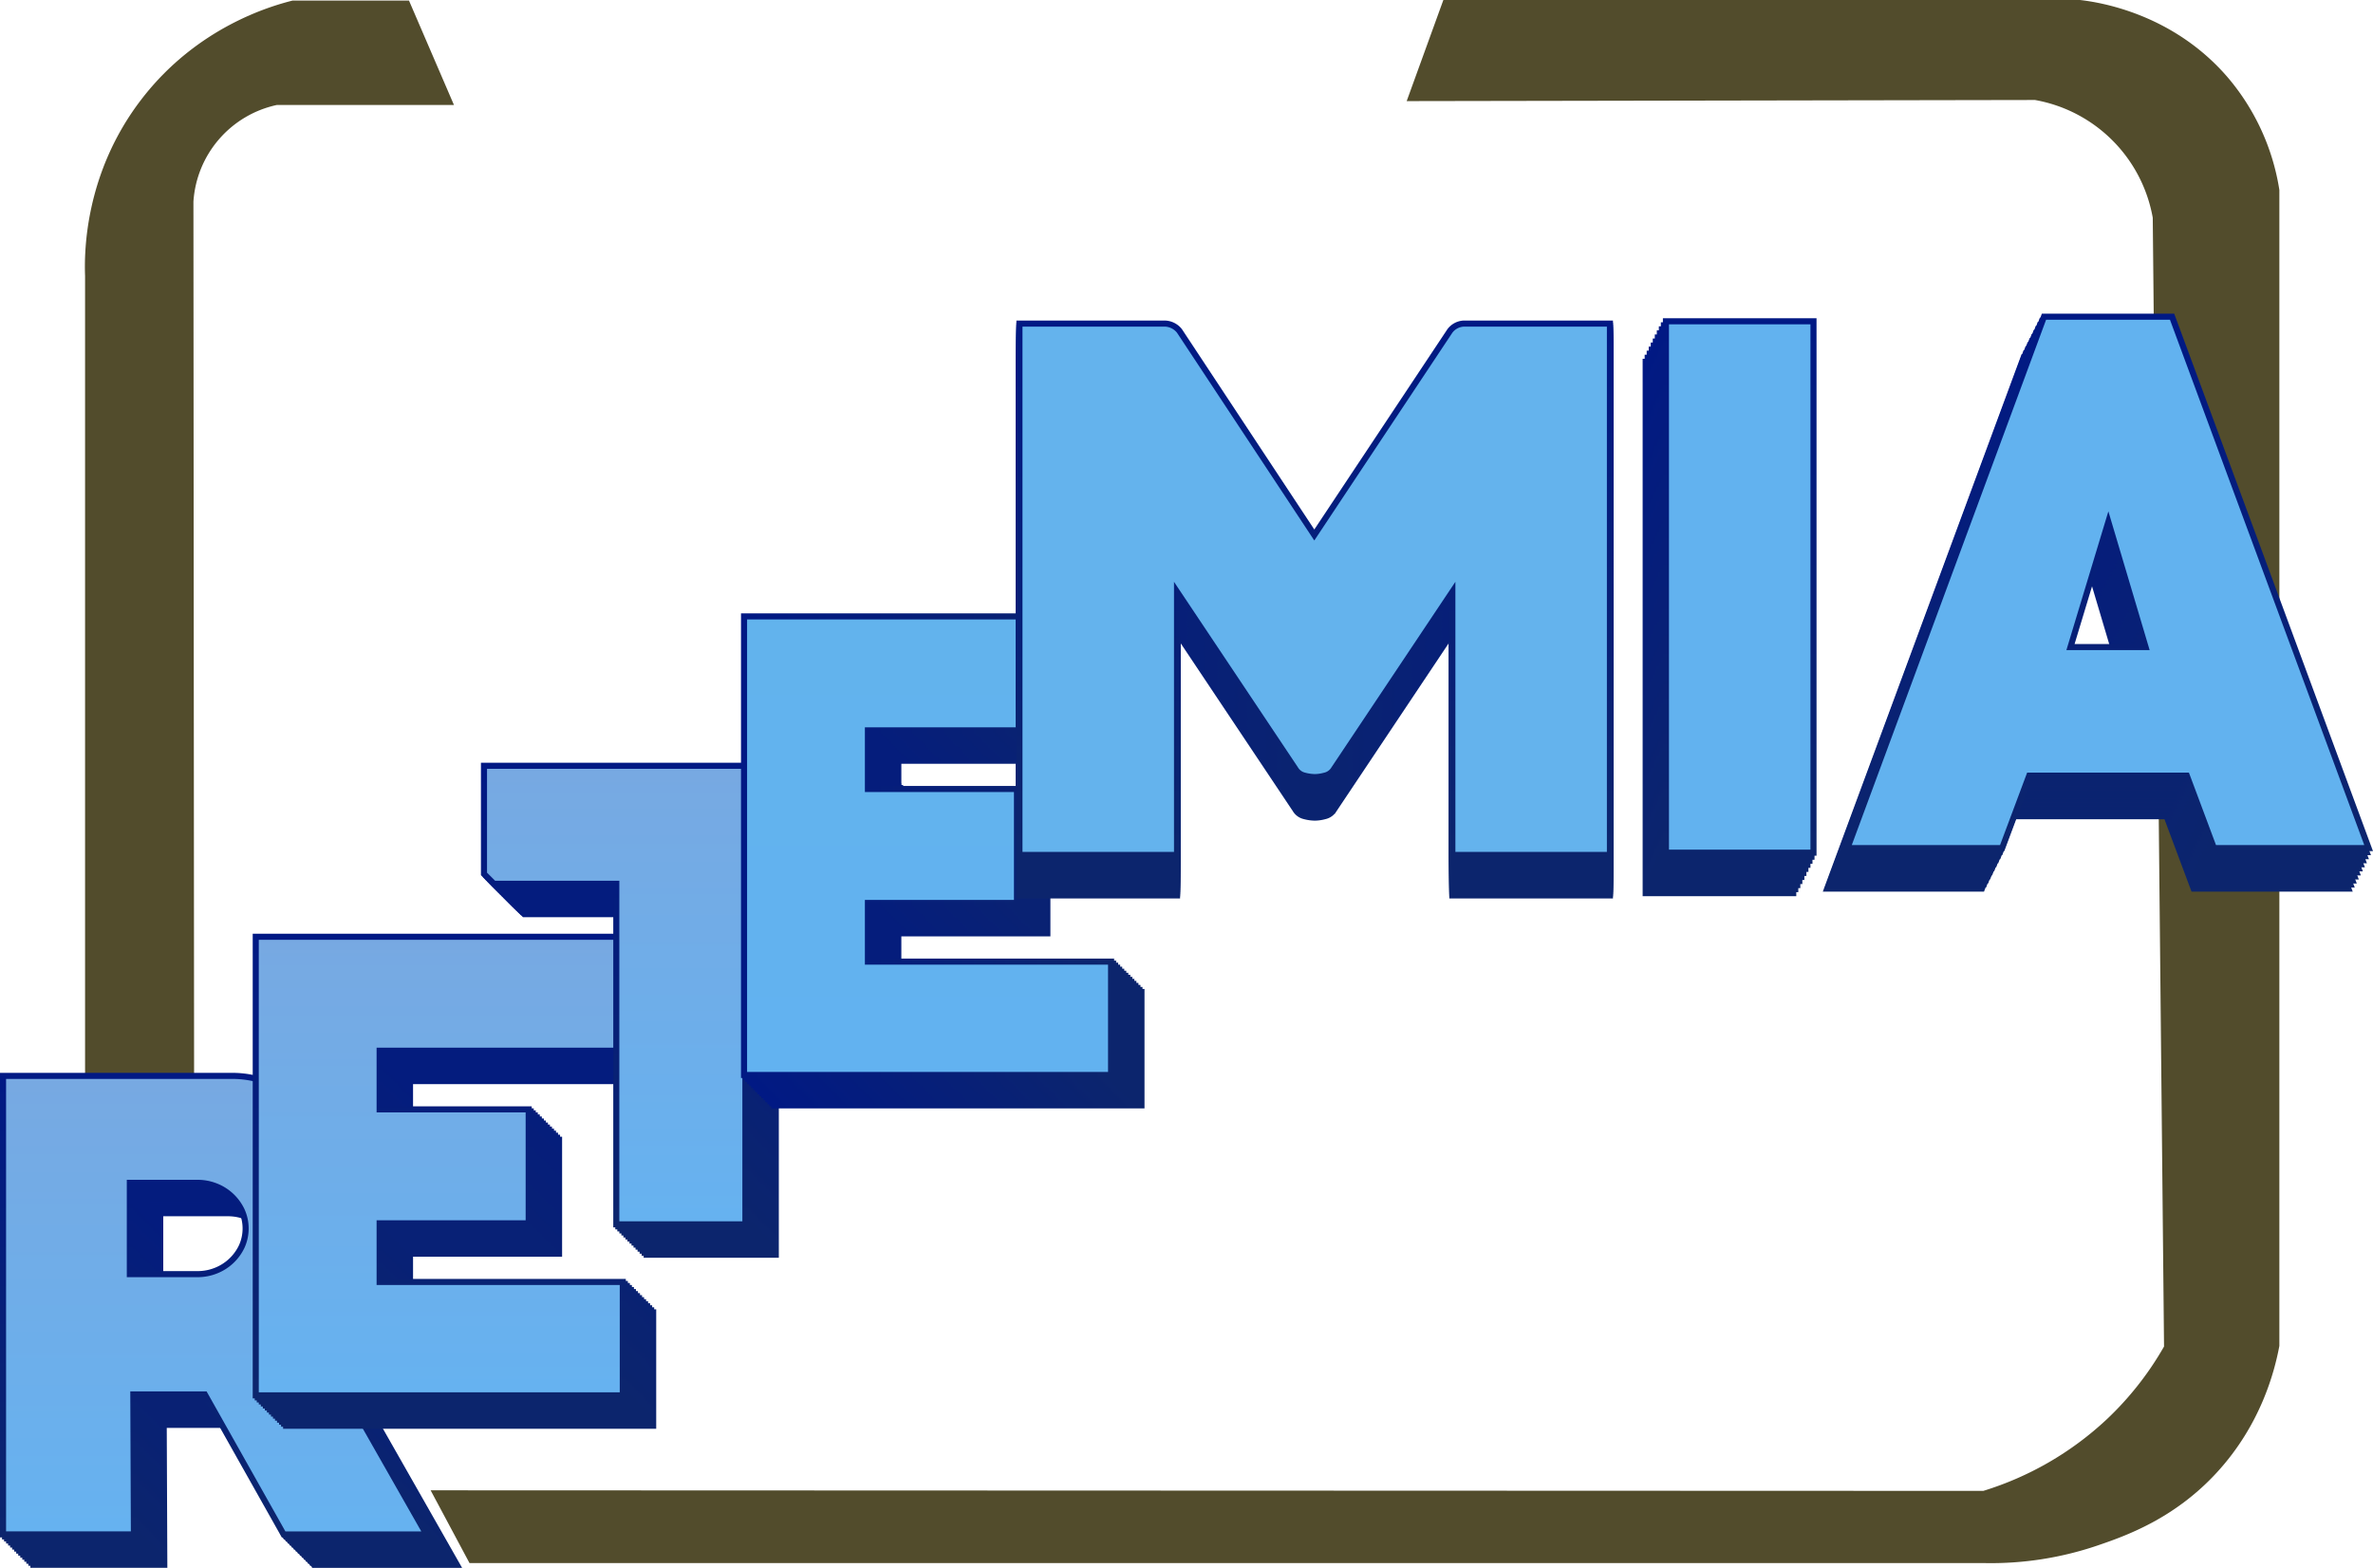
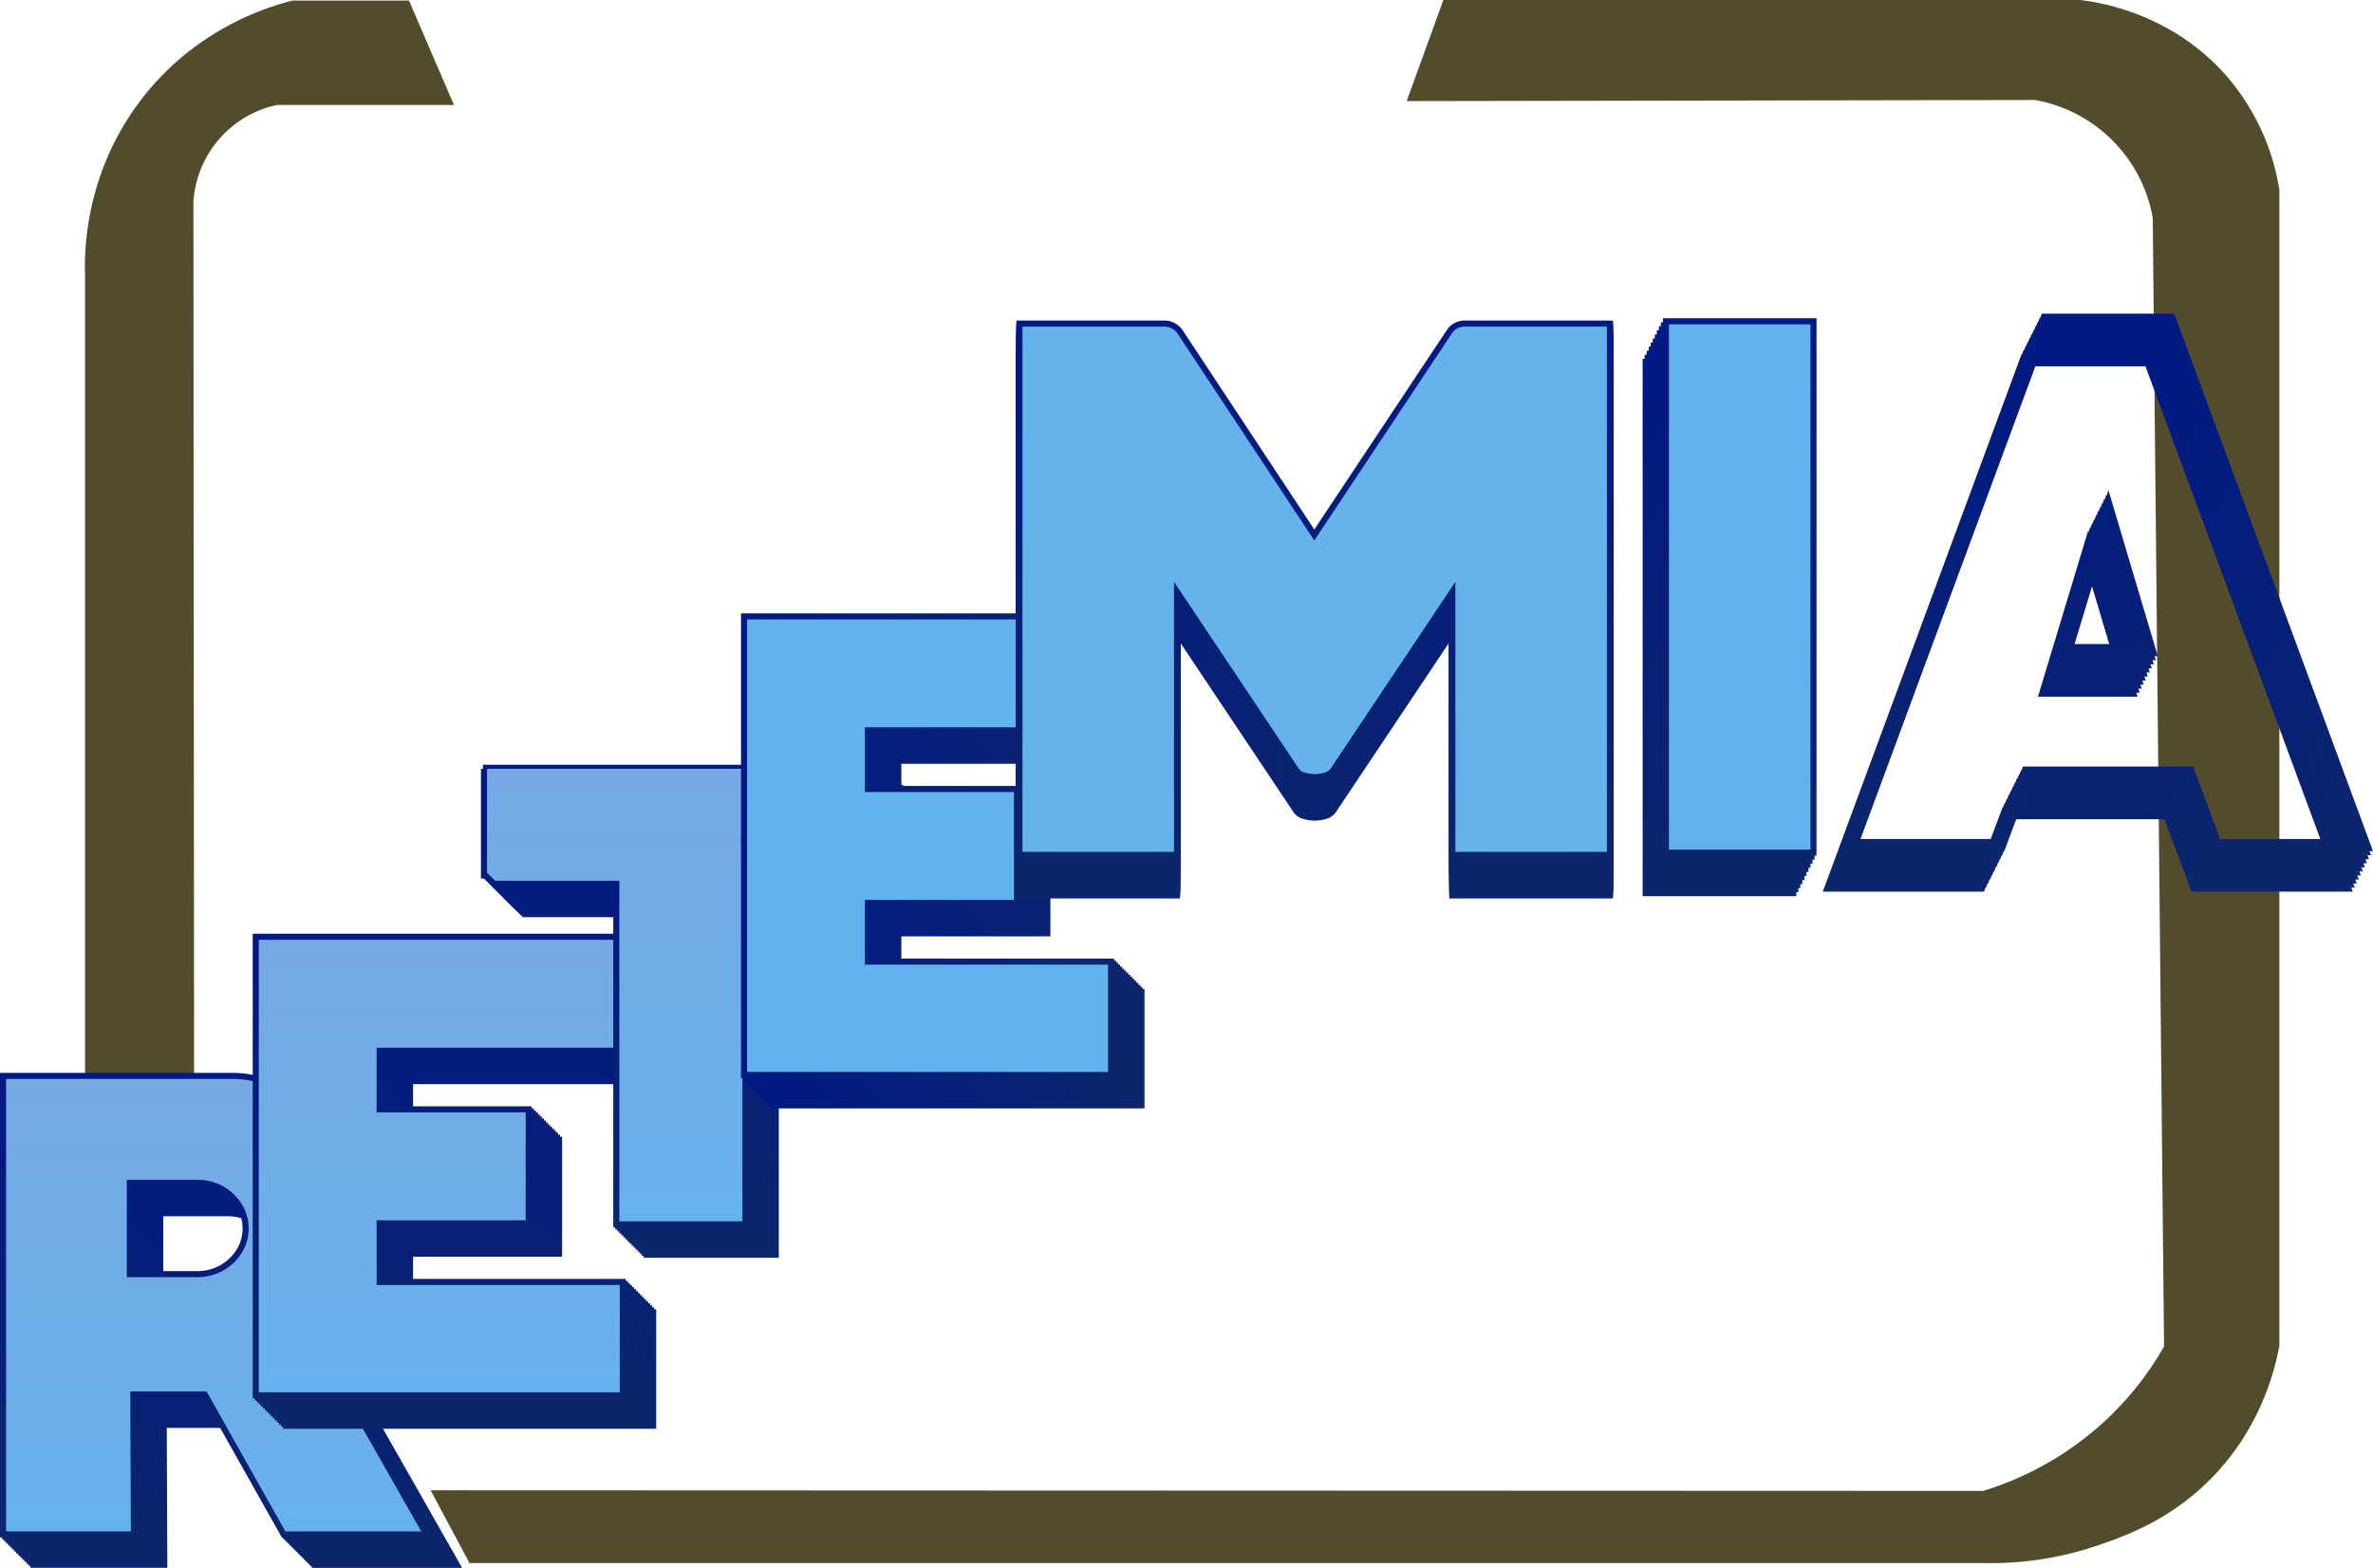
<svg xmlns="http://www.w3.org/2000/svg" xmlns:xlink="http://www.w3.org/1999/xlink" viewBox="0 0 1171.59 774.13">
  <defs>
    <style>.cls-1{fill:#524c2c;}.cls-10,.cls-100,.cls-101,.cls-102,.cls-103,.cls-104,.cls-105,.cls-106,.cls-107,.cls-108,.cls-109,.cls-11,.cls-110,.cls-111,.cls-112,.cls-113,.cls-12,.cls-13,.cls-14,.cls-15,.cls-16,.cls-17,.cls-19,.cls-2,.cls-20,.cls-21,.cls-22,.cls-23,.cls-24,.cls-25,.cls-26,.cls-27,.cls-28,.cls-29,.cls-3,.cls-30,.cls-31,.cls-32,.cls-33,.cls-34,.cls-36,.cls-37,.cls-38,.cls-39,.cls-4,.cls-40,.cls-41,.cls-42,.cls-43,.cls-44,.cls-45,.cls-46,.cls-47,.cls-48,.cls-49,.cls-5,.cls-50,.cls-51,.cls-53,.cls-54,.cls-55,.cls-56,.cls-57,.cls-58,.cls-59,.cls-6,.cls-60,.cls-61,.cls-62,.cls-63,.cls-64,.cls-65,.cls-66,.cls-67,.cls-68,.cls-7,.cls-70,.cls-71,.cls-72,.cls-73,.cls-74,.cls-75,.cls-76,.cls-77,.cls-78,.cls-79,.cls-8,.cls-80,.cls-82,.cls-83,.cls-84,.cls-85,.cls-86,.cls-87,.cls-88,.cls-89,.cls-9,.cls-90,.cls-91,.cls-92,.cls-93,.cls-94,.cls-95,.cls-96,.cls-97,.cls-98,.cls-99{fill:none;stroke-miterlimit:10;stroke-width:6px;}.cls-2{stroke:url(#Nuovo_campione_sfumatura_2);}.cls-3{stroke:url(#Nuovo_campione_sfumatura_2-2);}.cls-4{stroke:url(#Nuovo_campione_sfumatura_2-3);}.cls-5{stroke:url(#Nuovo_campione_sfumatura_2-4);}.cls-6{stroke:url(#Nuovo_campione_sfumatura_2-5);}.cls-7{stroke:url(#Nuovo_campione_sfumatura_2-6);}.cls-8{stroke:url(#Nuovo_campione_sfumatura_2-7);}.cls-9{stroke:url(#Nuovo_campione_sfumatura_2-8);}.cls-10{stroke:url(#Nuovo_campione_sfumatura_2-9);}.cls-11{stroke:url(#Nuovo_campione_sfumatura_2-10);}.cls-12{stroke:url(#Nuovo_campione_sfumatura_2-11);}.cls-13{stroke:url(#Nuovo_campione_sfumatura_2-12);}.cls-14{stroke:url(#Nuovo_campione_sfumatura_2-13);}.cls-15{stroke:url(#Nuovo_campione_sfumatura_2-14);}.cls-16{stroke:url(#Nuovo_campione_sfumatura_2-15);}.cls-17{stroke:url(#Nuovo_campione_sfumatura_2-16);}.cls-18{fill:url(#Sfumatura_senza_nome_12);}.cls-19{stroke:url(#Nuovo_campione_sfumatura_2-17);}.cls-20{stroke:url(#Nuovo_campione_sfumatura_2-18);}.cls-21{stroke:url(#Nuovo_campione_sfumatura_2-19);}.cls-22{stroke:url(#Nuovo_campione_sfumatura_2-20);}.cls-23{stroke:url(#Nuovo_campione_sfumatura_2-21);}.cls-24{stroke:url(#Nuovo_campione_sfumatura_2-22);}.cls-25{stroke:url(#Nuovo_campione_sfumatura_2-23);}.cls-26{stroke:url(#Nuovo_campione_sfumatura_2-24);}.cls-27{stroke:url(#Nuovo_campione_sfumatura_2-25);}.cls-28{stroke:url(#Nuovo_campione_sfumatura_2-26);}.cls-29{stroke:url(#Nuovo_campione_sfumatura_2-27);}.cls-30{stroke:url(#Nuovo_campione_sfumatura_2-28);}.cls-31{stroke:url(#Nuovo_campione_sfumatura_2-29);}.cls-32{stroke:url(#Nuovo_campione_sfumatura_2-30);}.cls-33{stroke:url(#Nuovo_campione_sfumatura_2-31);}.cls-34{stroke:url(#Nuovo_campione_sfumatura_2-32);}.cls-35{fill:url(#Sfumatura_senza_nome_12-2);}.cls-36{stroke:url(#Nuovo_campione_sfumatura_2-33);}.cls-37{stroke:url(#Nuovo_campione_sfumatura_2-34);}.cls-38{stroke:url(#Nuovo_campione_sfumatura_2-35);}.cls-39{stroke:url(#Nuovo_campione_sfumatura_2-36);}.cls-40{stroke:url(#Nuovo_campione_sfumatura_2-37);}.cls-41{stroke:url(#Nuovo_campione_sfumatura_2-38);}.cls-42{stroke:url(#Nuovo_campione_sfumatura_2-39);}.cls-43{stroke:url(#Nuovo_campione_sfumatura_2-40);}.cls-44{stroke:url(#Nuovo_campione_sfumatura_2-41);}.cls-45{stroke:url(#Nuovo_campione_sfumatura_2-42);}.cls-46{stroke:url(#Nuovo_campione_sfumatura_2-43);}.cls-47{stroke:url(#Nuovo_campione_sfumatura_2-44);}.cls-48{stroke:url(#Nuovo_campione_sfumatura_2-45);}.cls-49{stroke:url(#Nuovo_campione_sfumatura_2-46);}.cls-50{stroke:url(#Nuovo_campione_sfumatura_2-47);}.cls-51{stroke:url(#Nuovo_campione_sfumatura_2-48);}.cls-52{fill:url(#Sfumatura_senza_nome_12-3);}.cls-53{stroke:url(#Nuovo_campione_sfumatura_2-49);}.cls-54{stroke:url(#Nuovo_campione_sfumatura_2-50);}.cls-55{stroke:url(#Nuovo_campione_sfumatura_2-51);}.cls-56{stroke:url(#Nuovo_campione_sfumatura_2-52);}.cls-57{stroke:url(#Nuovo_campione_sfumatura_2-53);}.cls-58{stroke:url(#Nuovo_campione_sfumatura_2-54);}.cls-59{stroke:url(#Nuovo_campione_sfumatura_2-55);}.cls-60{stroke:url(#Nuovo_campione_sfumatura_2-56);}.cls-61{stroke:url(#Nuovo_campione_sfumatura_2-57);}.cls-62{stroke:url(#Nuovo_campione_sfumatura_2-58);}.cls-63{stroke:url(#Nuovo_campione_sfumatura_2-59);}.cls-64{stroke:url(#Nuovo_campione_sfumatura_2-60);}.cls-65{stroke:url(#Nuovo_campione_sfumatura_2-61);}.cls-66{stroke:url(#Nuovo_campione_sfumatura_2-62);}.cls-67{stroke:url(#Nuovo_campione_sfumatura_2-63);}.cls-68{stroke:url(#Nuovo_campione_sfumatura_2-64);}.cls-69{fill:url(#Sfumatura_senza_nome_20);}.cls-70{stroke:url(#Nuovo_campione_sfumatura_2-65);}.cls-71{stroke:url(#Nuovo_campione_sfumatura_2-66);}.cls-72{stroke:url(#Nuovo_campione_sfumatura_2-67);}.cls-73{stroke:url(#Nuovo_campione_sfumatura_2-68);}.cls-74{stroke:url(#Nuovo_campione_sfumatura_2-69);}.cls-75{stroke:url(#Nuovo_campione_sfumatura_2-70);}.cls-76{stroke:url(#Nuovo_campione_sfumatura_2-71);}.cls-77{stroke:url(#Nuovo_campione_sfumatura_2-72);}.cls-78{stroke:url(#Nuovo_campione_sfumatura_2-73);}.cls-79{stroke:url(#Nuovo_campione_sfumatura_2-74);}.cls-80{stroke:url(#Nuovo_campione_sfumatura_2-75);}.cls-81{fill:#62b2ef;}.cls-82{stroke:url(#Nuovo_campione_sfumatura_2-76);}.cls-83{stroke:url(#Nuovo_campione_sfumatura_2-77);}.cls-84{stroke:url(#Nuovo_campione_sfumatura_2-78);}.cls-85{stroke:url(#Nuovo_campione_sfumatura_2-79);}.cls-86{stroke:url(#Nuovo_campione_sfumatura_2-80);}.cls-87{stroke:url(#Nuovo_campione_sfumatura_2-81);}.cls-88{stroke:url(#Nuovo_campione_sfumatura_2-82);}.cls-89{stroke:url(#Nuovo_campione_sfumatura_2-83);}.cls-90{stroke:url(#Nuovo_campione_sfumatura_2-84);}.cls-91{stroke:url(#Nuovo_campione_sfumatura_2-85);}.cls-92{stroke:url(#Nuovo_campione_sfumatura_2-86);}.cls-93{stroke:url(#Nuovo_campione_sfumatura_2-87);}.cls-94{stroke:url(#Nuovo_campione_sfumatura_2-88);}.cls-95{stroke:url(#Nuovo_campione_sfumatura_2-89);}.cls-96{stroke:url(#Nuovo_campione_sfumatura_2-90);}.cls-97{stroke:url(#Nuovo_campione_sfumatura_2-91);}.cls-98{stroke:url(#Nuovo_campione_sfumatura_2-92);}.cls-99{stroke:url(#Nuovo_campione_sfumatura_2-93);}.cls-100{stroke:url(#Nuovo_campione_sfumatura_2-94);}.cls-101{stroke:url(#Nuovo_campione_sfumatura_2-95);}.cls-102{stroke:url(#Nuovo_campione_sfumatura_2-96);}.cls-103{stroke:url(#Nuovo_campione_sfumatura_2-97);}.cls-104{stroke:url(#Nuovo_campione_sfumatura_2-98);}.cls-105{stroke:url(#Nuovo_campione_sfumatura_2-99);}.cls-106{stroke:url(#Nuovo_campione_sfumatura_2-100);}.cls-107{stroke:url(#Nuovo_campione_sfumatura_2-101);}.cls-108{stroke:url(#Nuovo_campione_sfumatura_2-102);}.cls-109{stroke:url(#Nuovo_campione_sfumatura_2-103);}.cls-110{stroke:url(#Nuovo_campione_sfumatura_2-104);}.cls-111{stroke:url(#Nuovo_campione_sfumatura_2-105);}.cls-112{stroke:url(#Nuovo_campione_sfumatura_2-106);}.cls-113{stroke:url(#Nuovo_campione_sfumatura_2-107);}.cls-114{fill:#64b3ed;}</style>
    <linearGradient id="Nuovo_campione_sfumatura_2" x1="121.57" y1="544.71" x2="121.57" y2="774.13" gradientUnits="userSpaceOnUse">
      <stop offset="0" stop-color="#011984" />
      <stop offset="1" stop-color="#0c256d" />
    </linearGradient>
    <linearGradient id="Nuovo_campione_sfumatura_2-2" x1="120.57" y1="543.71" x2="120.57" y2="773.13" xlink:href="#Nuovo_campione_sfumatura_2" />
    <linearGradient id="Nuovo_campione_sfumatura_2-3" x1="119.57" y1="542.71" x2="119.57" y2="772.13" xlink:href="#Nuovo_campione_sfumatura_2" />
    <linearGradient id="Nuovo_campione_sfumatura_2-4" x1="118.57" y1="541.71" x2="118.57" y2="771.13" xlink:href="#Nuovo_campione_sfumatura_2" />
    <linearGradient id="Nuovo_campione_sfumatura_2-5" x1="117.57" y1="540.71" x2="117.57" y2="770.13" xlink:href="#Nuovo_campione_sfumatura_2" />
    <linearGradient id="Nuovo_campione_sfumatura_2-6" x1="116.57" y1="539.71" x2="116.57" y2="769.13" xlink:href="#Nuovo_campione_sfumatura_2" />
    <linearGradient id="Nuovo_campione_sfumatura_2-7" x1="115.57" y1="538.71" x2="115.57" y2="768.13" xlink:href="#Nuovo_campione_sfumatura_2" />
    <linearGradient id="Nuovo_campione_sfumatura_2-8" x1="114.57" y1="537.71" x2="114.57" y2="767.13" xlink:href="#Nuovo_campione_sfumatura_2" />
    <linearGradient id="Nuovo_campione_sfumatura_2-9" x1="113.57" y1="536.71" x2="113.57" y2="766.13" xlink:href="#Nuovo_campione_sfumatura_2" />
    <linearGradient id="Nuovo_campione_sfumatura_2-10" x1="112.57" y1="535.71" x2="112.57" y2="765.13" xlink:href="#Nuovo_campione_sfumatura_2" />
    <linearGradient id="Nuovo_campione_sfumatura_2-11" x1="111.57" y1="534.71" x2="111.57" y2="764.13" xlink:href="#Nuovo_campione_sfumatura_2" />
    <linearGradient id="Nuovo_campione_sfumatura_2-12" x1="110.57" y1="533.71" x2="110.57" y2="763.13" xlink:href="#Nuovo_campione_sfumatura_2" />
    <linearGradient id="Nuovo_campione_sfumatura_2-13" x1="109.57" y1="532.71" x2="109.57" y2="762.13" xlink:href="#Nuovo_campione_sfumatura_2" />
    <linearGradient id="Nuovo_campione_sfumatura_2-14" x1="108.57" y1="531.71" x2="108.57" y2="761.13" xlink:href="#Nuovo_campione_sfumatura_2" />
    <linearGradient id="Nuovo_campione_sfumatura_2-15" x1="107.57" y1="530.71" x2="107.57" y2="760.13" xlink:href="#Nuovo_campione_sfumatura_2" />
    <linearGradient id="Nuovo_campione_sfumatura_2-16" x1="106.57" y1="529.71" x2="106.57" y2="759.13" xlink:href="#Nuovo_campione_sfumatura_2" />
    <linearGradient id="Sfumatura_senza_nome_12" x1="105.5" y1="532.71" x2="105.5" y2="756.13" gradientUnits="userSpaceOnUse">
      <stop offset="0" stop-color="#77a9e2" />
      <stop offset="1" stop-color="#66b2f0" />
    </linearGradient>
    <linearGradient id="Nuovo_campione_sfumatura_2-17" x1="231.88" y1="476.02" x2="231.88" y2="705.44" xlink:href="#Nuovo_campione_sfumatura_2" />
    <linearGradient id="Nuovo_campione_sfumatura_2-18" x1="230.88" y1="475.02" x2="230.88" y2="704.44" xlink:href="#Nuovo_campione_sfumatura_2" />
    <linearGradient id="Nuovo_campione_sfumatura_2-19" x1="229.88" y1="474.02" x2="229.88" y2="703.44" xlink:href="#Nuovo_campione_sfumatura_2" />
    <linearGradient id="Nuovo_campione_sfumatura_2-20" x1="228.88" y1="473.02" x2="228.88" y2="702.44" xlink:href="#Nuovo_campione_sfumatura_2" />
    <linearGradient id="Nuovo_campione_sfumatura_2-21" x1="227.88" y1="472.02" x2="227.88" y2="701.44" xlink:href="#Nuovo_campione_sfumatura_2" />
    <linearGradient id="Nuovo_campione_sfumatura_2-22" x1="226.88" y1="471.02" x2="226.88" y2="700.44" xlink:href="#Nuovo_campione_sfumatura_2" />
    <linearGradient id="Nuovo_campione_sfumatura_2-23" x1="225.88" y1="470.02" x2="225.88" y2="699.44" xlink:href="#Nuovo_campione_sfumatura_2" />
    <linearGradient id="Nuovo_campione_sfumatura_2-24" x1="224.88" y1="469.02" x2="224.88" y2="698.44" xlink:href="#Nuovo_campione_sfumatura_2" />
    <linearGradient id="Nuovo_campione_sfumatura_2-25" x1="223.88" y1="468.02" x2="223.88" y2="697.44" xlink:href="#Nuovo_campione_sfumatura_2" />
    <linearGradient id="Nuovo_campione_sfumatura_2-26" x1="222.88" y1="467.02" x2="222.88" y2="696.44" xlink:href="#Nuovo_campione_sfumatura_2" />
    <linearGradient id="Nuovo_campione_sfumatura_2-27" x1="221.88" y1="466.02" x2="221.88" y2="695.44" xlink:href="#Nuovo_campione_sfumatura_2" />
    <linearGradient id="Nuovo_campione_sfumatura_2-28" x1="220.88" y1="465.02" x2="220.88" y2="694.44" xlink:href="#Nuovo_campione_sfumatura_2" />
    <linearGradient id="Nuovo_campione_sfumatura_2-29" x1="219.88" y1="464.02" x2="219.88" y2="693.44" xlink:href="#Nuovo_campione_sfumatura_2" />
    <linearGradient id="Nuovo_campione_sfumatura_2-30" x1="218.88" y1="463.02" x2="218.88" y2="692.44" xlink:href="#Nuovo_campione_sfumatura_2" />
    <linearGradient id="Nuovo_campione_sfumatura_2-31" x1="217.88" y1="462.02" x2="217.88" y2="691.44" xlink:href="#Nuovo_campione_sfumatura_2" />
    <linearGradient id="Nuovo_campione_sfumatura_2-32" x1="216.88" y1="461.02" x2="216.88" y2="690.44" xlink:href="#Nuovo_campione_sfumatura_2" />
    <linearGradient id="Sfumatura_senza_nome_12-2" x1="216.88" y1="464.02" x2="216.88" y2="687.44" xlink:href="#Sfumatura_senza_nome_12" />
    <linearGradient id="Nuovo_campione_sfumatura_2-33" x1="351.15" y1="391.59" x2="351.15" y2="621" xlink:href="#Nuovo_campione_sfumatura_2" />
    <linearGradient id="Nuovo_campione_sfumatura_2-34" x1="350.15" y1="390.59" x2="350.15" y2="620" xlink:href="#Nuovo_campione_sfumatura_2" />
    <linearGradient id="Nuovo_campione_sfumatura_2-35" x1="349.15" y1="389.59" x2="349.15" y2="619" xlink:href="#Nuovo_campione_sfumatura_2" />
    <linearGradient id="Nuovo_campione_sfumatura_2-36" x1="348.15" y1="388.59" x2="348.15" y2="618" xlink:href="#Nuovo_campione_sfumatura_2" />
    <linearGradient id="Nuovo_campione_sfumatura_2-37" x1="347.15" y1="387.59" x2="347.15" y2="617" xlink:href="#Nuovo_campione_sfumatura_2" />
    <linearGradient id="Nuovo_campione_sfumatura_2-38" x1="346.15" y1="386.59" x2="346.15" y2="616" xlink:href="#Nuovo_campione_sfumatura_2" />
    <linearGradient id="Nuovo_campione_sfumatura_2-39" x1="345.15" y1="385.59" x2="345.15" y2="615" xlink:href="#Nuovo_campione_sfumatura_2" />
    <linearGradient id="Nuovo_campione_sfumatura_2-40" x1="344.15" y1="384.59" x2="344.15" y2="614" xlink:href="#Nuovo_campione_sfumatura_2" />
    <linearGradient id="Nuovo_campione_sfumatura_2-41" x1="343.15" y1="383.59" x2="343.15" y2="613" xlink:href="#Nuovo_campione_sfumatura_2" />
    <linearGradient id="Nuovo_campione_sfumatura_2-42" x1="342.15" y1="382.59" x2="342.15" y2="612" xlink:href="#Nuovo_campione_sfumatura_2" />
    <linearGradient id="Nuovo_campione_sfumatura_2-43" x1="341.15" y1="381.59" x2="341.15" y2="611" xlink:href="#Nuovo_campione_sfumatura_2" />
    <linearGradient id="Nuovo_campione_sfumatura_2-44" x1="340.15" y1="380.59" x2="340.15" y2="610" xlink:href="#Nuovo_campione_sfumatura_2" />
    <linearGradient id="Nuovo_campione_sfumatura_2-45" x1="339.15" y1="379.59" x2="339.15" y2="609" xlink:href="#Nuovo_campione_sfumatura_2" />
    <linearGradient id="Nuovo_campione_sfumatura_2-46" x1="338.15" y1="378.59" x2="338.15" y2="608" xlink:href="#Nuovo_campione_sfumatura_2" />
    <linearGradient id="Nuovo_campione_sfumatura_2-47" x1="337.15" y1="377.59" x2="337.15" y2="607" xlink:href="#Nuovo_campione_sfumatura_2" />
    <linearGradient id="Nuovo_campione_sfumatura_2-48" x1="336.15" y1="376.59" x2="336.15" y2="606" xlink:href="#Nuovo_campione_sfumatura_2" />
    <linearGradient id="Sfumatura_senza_nome_12-3" x1="336.15" y1="379.59" x2="336.15" y2="603" xlink:href="#Sfumatura_senza_nome_12" />
    <linearGradient id="Nuovo_campione_sfumatura_2-49" x1="380.85" y1="432.55" x2="565.06" y2="432.55" xlink:href="#Nuovo_campione_sfumatura_2" />
    <linearGradient id="Nuovo_campione_sfumatura_2-50" x1="379.85" y1="431.55" x2="564.06" y2="431.55" xlink:href="#Nuovo_campione_sfumatura_2" />
    <linearGradient id="Nuovo_campione_sfumatura_2-51" x1="378.85" y1="430.55" x2="563.06" y2="430.55" xlink:href="#Nuovo_campione_sfumatura_2" />
    <linearGradient id="Nuovo_campione_sfumatura_2-52" x1="377.85" y1="429.55" x2="562.06" y2="429.55" xlink:href="#Nuovo_campione_sfumatura_2" />
    <linearGradient id="Nuovo_campione_sfumatura_2-53" x1="376.85" y1="428.55" x2="561.06" y2="428.55" xlink:href="#Nuovo_campione_sfumatura_2" />
    <linearGradient id="Nuovo_campione_sfumatura_2-54" x1="375.85" y1="427.55" x2="560.06" y2="427.55" xlink:href="#Nuovo_campione_sfumatura_2" />
    <linearGradient id="Nuovo_campione_sfumatura_2-55" x1="374.85" y1="426.55" x2="559.06" y2="426.55" xlink:href="#Nuovo_campione_sfumatura_2" />
    <linearGradient id="Nuovo_campione_sfumatura_2-56" x1="373.85" y1="425.55" x2="558.06" y2="425.55" xlink:href="#Nuovo_campione_sfumatura_2" />
    <linearGradient id="Nuovo_campione_sfumatura_2-57" x1="372.85" y1="424.55" x2="557.06" y2="424.55" xlink:href="#Nuovo_campione_sfumatura_2" />
    <linearGradient id="Nuovo_campione_sfumatura_2-58" x1="371.85" y1="423.55" x2="556.06" y2="423.55" xlink:href="#Nuovo_campione_sfumatura_2" />
    <linearGradient id="Nuovo_campione_sfumatura_2-59" x1="370.85" y1="422.55" x2="555.06" y2="422.55" xlink:href="#Nuovo_campione_sfumatura_2" />
    <linearGradient id="Nuovo_campione_sfumatura_2-60" x1="369.85" y1="421.55" x2="554.06" y2="421.55" xlink:href="#Nuovo_campione_sfumatura_2" />
    <linearGradient id="Nuovo_campione_sfumatura_2-61" x1="368.85" y1="420.55" x2="553.06" y2="420.55" xlink:href="#Nuovo_campione_sfumatura_2" />
    <linearGradient id="Nuovo_campione_sfumatura_2-62" x1="367.85" y1="419.55" x2="552.06" y2="419.55" xlink:href="#Nuovo_campione_sfumatura_2" />
    <linearGradient id="Nuovo_campione_sfumatura_2-63" x1="366.85" y1="418.55" x2="551.06" y2="418.55" xlink:href="#Nuovo_campione_sfumatura_2" />
    <linearGradient id="Nuovo_campione_sfumatura_2-64" x1="365.85" y1="417.55" x2="550.06" y2="417.55" xlink:href="#Nuovo_campione_sfumatura_2" />
    <linearGradient id="Sfumatura_senza_nome_20" x1="457.95" y1="305.84" x2="457.95" y2="529.26" gradientUnits="userSpaceOnUse">
      <stop offset="0" stop-color="#62b3ed" />
      <stop offset="1" stop-color="#62b2f0" />
    </linearGradient>
    <linearGradient id="Nuovo_campione_sfumatura_2-65" x1="1030.77" y1="174.87" x2="1030.77" y2="440.24" xlink:href="#Nuovo_campione_sfumatura_2" />
    <linearGradient id="Nuovo_campione_sfumatura_2-66" x1="1031.77" y1="172.87" x2="1031.77" y2="438.24" xlink:href="#Nuovo_campione_sfumatura_2" />
    <linearGradient id="Nuovo_campione_sfumatura_2-67" x1="1032.77" y1="170.87" x2="1032.77" y2="436.24" xlink:href="#Nuovo_campione_sfumatura_2" />
    <linearGradient id="Nuovo_campione_sfumatura_2-68" x1="1033.77" y1="168.87" x2="1033.77" y2="434.24" xlink:href="#Nuovo_campione_sfumatura_2" />
    <linearGradient id="Nuovo_campione_sfumatura_2-69" x1="1034.77" y1="166.87" x2="1034.77" y2="432.24" xlink:href="#Nuovo_campione_sfumatura_2" />
    <linearGradient id="Nuovo_campione_sfumatura_2-70" x1="1035.77" y1="164.87" x2="1035.77" y2="430.24" xlink:href="#Nuovo_campione_sfumatura_2" />
    <linearGradient id="Nuovo_campione_sfumatura_2-71" x1="1036.77" y1="162.87" x2="1036.77" y2="428.24" xlink:href="#Nuovo_campione_sfumatura_2" />
    <linearGradient id="Nuovo_campione_sfumatura_2-72" x1="1037.77" y1="160.87" x2="1037.77" y2="426.24" xlink:href="#Nuovo_campione_sfumatura_2" />
    <linearGradient id="Nuovo_campione_sfumatura_2-73" x1="1038.77" y1="158.87" x2="1038.77" y2="424.24" xlink:href="#Nuovo_campione_sfumatura_2" />
    <linearGradient id="Nuovo_campione_sfumatura_2-74" x1="1039.77" y1="156.87" x2="1039.77" y2="422.24" xlink:href="#Nuovo_campione_sfumatura_2" />
    <linearGradient id="Nuovo_campione_sfumatura_2-75" x1="1040.77" y1="154.87" x2="1040.77" y2="420.24" xlink:href="#Nuovo_campione_sfumatura_2" />
    <linearGradient id="Nuovo_campione_sfumatura_2-76" x1="848.91" y1="177.13" x2="848.91" y2="442.5" xlink:href="#Nuovo_campione_sfumatura_2" />
    <linearGradient id="Nuovo_campione_sfumatura_2-77" x1="849.91" y1="175.13" x2="849.91" y2="440.5" xlink:href="#Nuovo_campione_sfumatura_2" />
    <linearGradient id="Nuovo_campione_sfumatura_2-78" x1="850.91" y1="173.13" x2="850.91" y2="438.5" xlink:href="#Nuovo_campione_sfumatura_2" />
    <linearGradient id="Nuovo_campione_sfumatura_2-79" x1="851.91" y1="171.13" x2="851.91" y2="436.5" xlink:href="#Nuovo_campione_sfumatura_2" />
    <linearGradient id="Nuovo_campione_sfumatura_2-80" x1="852.91" y1="169.13" x2="852.91" y2="434.5" xlink:href="#Nuovo_campione_sfumatura_2" />
    <linearGradient id="Nuovo_campione_sfumatura_2-81" x1="853.91" y1="167.13" x2="853.91" y2="432.5" xlink:href="#Nuovo_campione_sfumatura_2" />
    <linearGradient id="Nuovo_campione_sfumatura_2-82" x1="854.91" y1="165.13" x2="854.91" y2="430.5" xlink:href="#Nuovo_campione_sfumatura_2" />
    <linearGradient id="Nuovo_campione_sfumatura_2-83" x1="855.91" y1="163.13" x2="855.91" y2="428.5" xlink:href="#Nuovo_campione_sfumatura_2" />
    <linearGradient id="Nuovo_campione_sfumatura_2-84" x1="856.91" y1="161.13" x2="856.91" y2="426.5" xlink:href="#Nuovo_campione_sfumatura_2" />
    <linearGradient id="Nuovo_campione_sfumatura_2-85" x1="857.91" y1="159.13" x2="857.91" y2="424.5" xlink:href="#Nuovo_campione_sfumatura_2" />
    <linearGradient id="Nuovo_campione_sfumatura_2-86" x1="858.91" y1="157.13" x2="858.91" y2="422.5" xlink:href="#Nuovo_campione_sfumatura_2" />
    <linearGradient id="Nuovo_campione_sfumatura_2-87" x1="649.09" y1="178.26" x2="649.09" y2="443.62" xlink:href="#Nuovo_campione_sfumatura_2" />
    <linearGradient id="Nuovo_campione_sfumatura_2-88" x1="649.09" y1="177.26" x2="649.09" y2="442.62" xlink:href="#Nuovo_campione_sfumatura_2" />
    <linearGradient id="Nuovo_campione_sfumatura_2-89" x1="649.09" y1="176.26" x2="649.09" y2="441.62" xlink:href="#Nuovo_campione_sfumatura_2" />
    <linearGradient id="Nuovo_campione_sfumatura_2-90" x1="649.09" y1="175.26" x2="649.09" y2="440.62" xlink:href="#Nuovo_campione_sfumatura_2" />
    <linearGradient id="Nuovo_campione_sfumatura_2-91" x1="649.09" y1="174.26" x2="649.09" y2="439.62" xlink:href="#Nuovo_campione_sfumatura_2" />
    <linearGradient id="Nuovo_campione_sfumatura_2-92" x1="649.09" y1="173.26" x2="649.09" y2="438.62" xlink:href="#Nuovo_campione_sfumatura_2" />
    <linearGradient id="Nuovo_campione_sfumatura_2-93" x1="649.09" y1="172.26" x2="649.09" y2="437.62" xlink:href="#Nuovo_campione_sfumatura_2" />
    <linearGradient id="Nuovo_campione_sfumatura_2-94" x1="649.09" y1="171.26" x2="649.09" y2="436.62" xlink:href="#Nuovo_campione_sfumatura_2" />
    <linearGradient id="Nuovo_campione_sfumatura_2-95" x1="649.09" y1="170.26" x2="649.09" y2="435.62" xlink:href="#Nuovo_campione_sfumatura_2" />
    <linearGradient id="Nuovo_campione_sfumatura_2-96" x1="649.09" y1="169.26" x2="649.09" y2="434.62" xlink:href="#Nuovo_campione_sfumatura_2" />
    <linearGradient id="Nuovo_campione_sfumatura_2-97" x1="649.09" y1="168.26" x2="649.09" y2="433.62" xlink:href="#Nuovo_campione_sfumatura_2" />
    <linearGradient id="Nuovo_campione_sfumatura_2-98" x1="649.09" y1="167.26" x2="649.09" y2="432.62" xlink:href="#Nuovo_campione_sfumatura_2" />
    <linearGradient id="Nuovo_campione_sfumatura_2-99" x1="649.09" y1="166.26" x2="649.09" y2="431.62" xlink:href="#Nuovo_campione_sfumatura_2" />
    <linearGradient id="Nuovo_campione_sfumatura_2-100" x1="649.09" y1="165.26" x2="649.09" y2="430.62" xlink:href="#Nuovo_campione_sfumatura_2" />
    <linearGradient id="Nuovo_campione_sfumatura_2-101" x1="649.09" y1="164.26" x2="649.09" y2="429.62" xlink:href="#Nuovo_campione_sfumatura_2" />
    <linearGradient id="Nuovo_campione_sfumatura_2-102" x1="649.09" y1="163.26" x2="649.09" y2="428.62" xlink:href="#Nuovo_campione_sfumatura_2" />
    <linearGradient id="Nuovo_campione_sfumatura_2-103" x1="649.09" y1="162.26" x2="649.09" y2="427.62" xlink:href="#Nuovo_campione_sfumatura_2" />
    <linearGradient id="Nuovo_campione_sfumatura_2-104" x1="649.09" y1="161.26" x2="649.09" y2="426.62" xlink:href="#Nuovo_campione_sfumatura_2" />
    <linearGradient id="Nuovo_campione_sfumatura_2-105" x1="649.09" y1="160.26" x2="649.09" y2="425.62" xlink:href="#Nuovo_campione_sfumatura_2" />
    <linearGradient id="Nuovo_campione_sfumatura_2-106" x1="649.09" y1="159.26" x2="649.09" y2="424.62" xlink:href="#Nuovo_campione_sfumatura_2" />
    <linearGradient id="Nuovo_campione_sfumatura_2-107" x1="649.09" y1="158.26" x2="649.09" y2="423.62" xlink:href="#Nuovo_campione_sfumatura_2" />
  </defs>
  <g id="Livello_2" data-name="Livello 2">
    <g id="Livello_1-2" data-name="Livello 1">
      <path class="cls-1" d="M201.92.27l22.21,51.57-87.48,0A52.3,52.3,0,0,0,95.5,99.56q.16,224.76.34,449.53H42V136.31c-.4-10.86-.56-50.5,28-87.49C97.35,13.36,133.63,3,144.5.27Z" />
      <path class="cls-1" d="M712.61,0,694.5,49.92l310.2-.55a71.81,71.81,0,0,1,58.15,58.14q2.79,278.65,5.57,557.32A154.44,154.44,0,0,1,1039.9,701a156.44,156.44,0,0,1-60.71,35.11l-766.58-.28,19.2,35.93H980a163.32,163.32,0,0,0,55.31-8.59c14.27-4.85,38.23-13.31,59.24-36.2,21.59-23.53,28.4-49.58,30.81-62.45V93.8A112.57,112.57,0,0,0,1099.69,38c-27.27-31.55-63.53-36.94-72.77-38Z" />
      <path class="cls-2" d="M155.91,771.13,117,702H79.32l.29,69.1H18V547.71H130a48.16,48.16,0,0,1,16.41,3,79.41,79.41,0,0,1,16.12,8.07,98.14,98.14,0,0,1,14.4,11.37,86.18,86.18,0,0,1,11.22,13,63.14,63.14,0,0,1,8.78,19.44,80.24,80.24,0,0,1,3,21.16,64.31,64.31,0,0,1-7.78,31.09A70.32,70.32,0,0,1,170.59,679L223,771.13ZM112.43,597.52H77.6V645.6h34.83a25.88,25.88,0,0,0,9.79-1.86A25.22,25.22,0,0,0,135.75,631a23.09,23.09,0,0,0,0-18.89,25.19,25.19,0,0,0-13.53-12.74A25.88,25.88,0,0,0,112.43,597.52Z" />
      <path class="cls-3" d="M154.91,770.13,116,701H78.32l.29,69.1H17V546.71H129a48.16,48.16,0,0,1,16.41,3,79.41,79.41,0,0,1,16.12,8.07,98.14,98.14,0,0,1,14.4,11.37,86.18,86.18,0,0,1,11.22,13,63.14,63.14,0,0,1,8.78,19.44,80.24,80.24,0,0,1,3,21.16,64.31,64.31,0,0,1-7.78,31.09A70.32,70.32,0,0,1,169.59,678L222,770.13ZM111.43,596.52H76.6V644.6h34.83a25.88,25.88,0,0,0,9.79-1.86A25.22,25.22,0,0,0,134.75,630a23.09,23.09,0,0,0,0-18.89,25.19,25.19,0,0,0-13.53-12.74A25.88,25.88,0,0,0,111.43,596.52Z" />
      <path class="cls-4" d="M153.91,769.13,115,700H77.32l.29,69.1H16V545.71H128a48.16,48.16,0,0,1,16.41,3,79.41,79.41,0,0,1,16.12,8.07,98.14,98.14,0,0,1,14.4,11.37,86.18,86.18,0,0,1,11.22,13,63.14,63.14,0,0,1,8.78,19.44,80.24,80.24,0,0,1,3,21.16,64.31,64.31,0,0,1-7.78,31.09A70.32,70.32,0,0,1,168.59,677L221,769.13ZM110.43,595.52H75.6V643.6h34.83a25.88,25.88,0,0,0,9.79-1.86A25.22,25.22,0,0,0,133.75,629a23.09,23.09,0,0,0,0-18.89,25.19,25.19,0,0,0-13.53-12.74A25.88,25.88,0,0,0,110.43,595.52Z" />
      <path class="cls-5" d="M152.91,768.13,114,699H76.32l.29,69.1H15V544.71H127a48.16,48.16,0,0,1,16.41,3,79.41,79.41,0,0,1,16.12,8.07,98.14,98.14,0,0,1,14.4,11.37,86.18,86.18,0,0,1,11.22,13,63.14,63.14,0,0,1,8.78,19.44,80.24,80.24,0,0,1,3,21.16,64.31,64.31,0,0,1-7.78,31.09A70.32,70.32,0,0,1,167.59,676L220,768.13ZM109.43,594.52H74.6V642.6h34.83a25.88,25.88,0,0,0,9.79-1.86A25.22,25.22,0,0,0,132.75,628a23.09,23.09,0,0,0,0-18.89,25.19,25.19,0,0,0-13.53-12.74A25.88,25.88,0,0,0,109.43,594.52Z" />
      <path class="cls-6" d="M151.91,767.13,113,698H75.32l.29,69.1H14V543.71H126a48.16,48.16,0,0,1,16.41,3,79.41,79.41,0,0,1,16.12,8.07,98.14,98.14,0,0,1,14.4,11.37,86.18,86.18,0,0,1,11.22,13,63.14,63.14,0,0,1,8.78,19.44,80.24,80.24,0,0,1,3,21.16,64.31,64.31,0,0,1-7.78,31.09A70.32,70.32,0,0,1,166.59,675L219,767.13ZM108.43,593.52H73.6V641.6h34.83a25.88,25.88,0,0,0,9.79-1.86A25.22,25.22,0,0,0,131.75,627a23.09,23.09,0,0,0,0-18.89,25.19,25.19,0,0,0-13.53-12.74A25.88,25.88,0,0,0,108.43,593.52Z" />
      <path class="cls-7" d="M150.91,766.13,112,697H74.32l.29,69.1H13V542.71H125a48.16,48.16,0,0,1,16.41,3,79.41,79.41,0,0,1,16.12,8.07,98.14,98.14,0,0,1,14.4,11.37,86.18,86.18,0,0,1,11.22,13,63.14,63.14,0,0,1,8.78,19.44,80.24,80.24,0,0,1,3,21.16,64.31,64.31,0,0,1-7.78,31.09A70.32,70.32,0,0,1,165.59,674L218,766.13ZM107.43,592.52H72.6V640.6h34.83a25.88,25.88,0,0,0,9.79-1.86A25.22,25.22,0,0,0,130.75,626a23.09,23.09,0,0,0,0-18.89,25.19,25.19,0,0,0-13.53-12.74A25.88,25.88,0,0,0,107.43,592.52Z" />
      <path class="cls-8" d="M149.91,765.13,111,696H73.32l.29,69.1H12V541.71H124a48.16,48.16,0,0,1,16.41,3,79.41,79.41,0,0,1,16.12,8.07,98.14,98.14,0,0,1,14.4,11.37,86.18,86.18,0,0,1,11.22,13,63.14,63.14,0,0,1,8.78,19.44,80.24,80.24,0,0,1,3,21.16,64.31,64.31,0,0,1-7.78,31.09A70.32,70.32,0,0,1,164.59,673L217,765.13ZM106.43,591.52H71.6V639.6h34.83a25.88,25.88,0,0,0,9.79-1.86A25.22,25.22,0,0,0,129.75,625a23.09,23.09,0,0,0,0-18.89,25.19,25.19,0,0,0-13.53-12.74A25.88,25.88,0,0,0,106.43,591.52Z" />
      <path class="cls-9" d="M148.91,764.13,110,695H72.32l.29,69.1H11V540.71H123a48.16,48.16,0,0,1,16.41,3,79.41,79.41,0,0,1,16.12,8.07,98.14,98.14,0,0,1,14.4,11.37,86.18,86.18,0,0,1,11.22,13,63.14,63.14,0,0,1,8.78,19.44,80.24,80.24,0,0,1,3,21.16,64.31,64.31,0,0,1-7.78,31.09A70.32,70.32,0,0,1,163.59,672L216,764.13ZM105.43,590.52H70.6V638.6h34.83a25.88,25.88,0,0,0,9.79-1.86A25.22,25.22,0,0,0,128.75,624a23.09,23.09,0,0,0,0-18.89,25.19,25.19,0,0,0-13.53-12.74A25.88,25.88,0,0,0,105.43,590.52Z" />
      <path class="cls-10" d="M147.91,763.13,109,694H71.32l.29,69.1H10V539.71H122a48.16,48.16,0,0,1,16.41,3,79.41,79.41,0,0,1,16.12,8.07,98.14,98.14,0,0,1,14.4,11.37,86.18,86.18,0,0,1,11.22,13,63.14,63.14,0,0,1,8.78,19.44,80.24,80.24,0,0,1,3,21.16,64.31,64.31,0,0,1-7.78,31.09A70.32,70.32,0,0,1,162.59,671L215,763.13ZM104.43,589.52H69.6V637.6h34.83a25.88,25.88,0,0,0,9.79-1.86A25.22,25.22,0,0,0,127.75,623a23.09,23.09,0,0,0,0-18.89,25.19,25.19,0,0,0-13.53-12.74A25.88,25.88,0,0,0,104.43,589.52Z" />
      <path class="cls-11" d="M146.91,762.13,108,693H70.32l.29,69.1H9V538.71H121a48.16,48.16,0,0,1,16.41,3,79.41,79.41,0,0,1,16.12,8.07,98.14,98.14,0,0,1,14.4,11.37,86.18,86.18,0,0,1,11.22,13,63.14,63.14,0,0,1,8.78,19.44,80.24,80.24,0,0,1,3,21.16,64.31,64.31,0,0,1-7.78,31.09A70.32,70.32,0,0,1,161.59,670L214,762.13ZM103.43,588.52H68.6V636.6h34.83a25.88,25.88,0,0,0,9.79-1.86A25.22,25.22,0,0,0,126.75,622a23.09,23.09,0,0,0,0-18.89,25.19,25.19,0,0,0-13.53-12.74A25.88,25.88,0,0,0,103.43,588.52Z" />
      <path class="cls-12" d="M145.91,761.13,107,692H69.32l.29,69.1H8V537.71H120a48.16,48.16,0,0,1,16.41,3,79.41,79.41,0,0,1,16.12,8.07,98.14,98.14,0,0,1,14.4,11.37,86.18,86.18,0,0,1,11.22,13,63.14,63.14,0,0,1,8.78,19.44,80.24,80.24,0,0,1,3,21.16,64.31,64.31,0,0,1-7.78,31.09A70.32,70.32,0,0,1,160.59,669L213,761.13ZM102.43,587.52H67.6V635.6h34.83a25.88,25.88,0,0,0,9.79-1.86A25.22,25.22,0,0,0,125.75,621a23.09,23.09,0,0,0,0-18.89,25.19,25.19,0,0,0-13.53-12.74A25.88,25.88,0,0,0,102.43,587.52Z" />
      <path class="cls-13" d="M144.91,760.13,106,691H68.32l.29,69.1H7V536.71H119a48.16,48.16,0,0,1,16.41,3,79.41,79.41,0,0,1,16.12,8.07,98.14,98.14,0,0,1,14.4,11.37,86.18,86.18,0,0,1,11.22,13,63.14,63.14,0,0,1,8.78,19.44,80.24,80.24,0,0,1,3,21.16,64.31,64.31,0,0,1-7.78,31.09A70.32,70.32,0,0,1,159.59,668L212,760.13ZM101.43,586.52H66.6V634.6h34.83a25.88,25.88,0,0,0,9.79-1.86A25.22,25.22,0,0,0,124.75,620a23.09,23.09,0,0,0,0-18.89,25.19,25.19,0,0,0-13.53-12.74A25.88,25.88,0,0,0,101.43,586.52Z" />
      <path class="cls-14" d="M143.91,759.13,105,690H67.32l.29,69.1H6V535.71H118a48.16,48.16,0,0,1,16.41,3,79.41,79.41,0,0,1,16.12,8.07,98.14,98.14,0,0,1,14.4,11.37,86.18,86.18,0,0,1,11.22,13,63.14,63.14,0,0,1,8.78,19.44,80.24,80.24,0,0,1,3,21.16,64.31,64.31,0,0,1-7.78,31.09A70.32,70.32,0,0,1,158.59,667L211,759.13ZM100.43,585.52H65.6V633.6h34.83a25.88,25.88,0,0,0,9.79-1.86A25.22,25.22,0,0,0,123.75,619a23.09,23.09,0,0,0,0-18.89,25.19,25.19,0,0,0-13.53-12.74A25.88,25.88,0,0,0,100.43,585.52Z" />
      <path class="cls-15" d="M142.91,758.13,104,689H66.32l.29,69.1H5V534.71H117a48.16,48.16,0,0,1,16.41,3,79.41,79.41,0,0,1,16.12,8.07,98.14,98.14,0,0,1,14.4,11.37,86.18,86.18,0,0,1,11.22,13,63.14,63.14,0,0,1,8.78,19.44,80.24,80.24,0,0,1,3,21.16,64.31,64.31,0,0,1-7.78,31.09A70.32,70.32,0,0,1,157.59,666L210,758.13ZM99.43,584.52H64.6V632.6H99.43a25.88,25.88,0,0,0,9.79-1.86A25.22,25.22,0,0,0,122.75,618a23.09,23.09,0,0,0,0-18.89,25.19,25.19,0,0,0-13.53-12.74A25.88,25.88,0,0,0,99.43,584.52Z" />
      <path class="cls-16" d="M141.91,757.13,103,688H65.32l.29,69.1H4V533.71H116a48.16,48.16,0,0,1,16.41,3,79.41,79.41,0,0,1,16.12,8.07,98.14,98.14,0,0,1,14.4,11.37,86.18,86.18,0,0,1,11.22,13,63.14,63.14,0,0,1,8.78,19.44,80.24,80.24,0,0,1,3,21.16,64.31,64.31,0,0,1-7.78,31.09A70.32,70.32,0,0,1,156.59,665L209,757.13ZM98.43,583.52H63.6V631.6H98.43a25.88,25.88,0,0,0,9.79-1.86A25.22,25.22,0,0,0,121.75,617a23.09,23.09,0,0,0,0-18.89,25.19,25.19,0,0,0-13.53-12.74A25.88,25.88,0,0,0,98.43,583.52Z" />
      <path class="cls-17" d="M140.91,756.13,102,687H64.32l.29,69.1H3V532.71H115a48.16,48.16,0,0,1,16.41,3,79.41,79.41,0,0,1,16.12,8.07,98.14,98.14,0,0,1,14.4,11.37,86.18,86.18,0,0,1,11.22,13,63.14,63.14,0,0,1,8.78,19.44,80.24,80.24,0,0,1,3,21.16,64.31,64.31,0,0,1-7.78,31.09A70.32,70.32,0,0,1,155.59,664L208,756.13ZM97.43,582.52H62.6V630.6H97.43a25.88,25.88,0,0,0,9.79-1.86A25.22,25.22,0,0,0,120.75,616a23.09,23.09,0,0,0,0-18.89,25.19,25.19,0,0,0-13.53-12.74A25.88,25.88,0,0,0,97.43,582.52Z" />
      <path class="cls-18" d="M140.91,756.13,102,687H64.32l.29,69.1H3V532.71H115a48.16,48.16,0,0,1,16.41,3,79.41,79.41,0,0,1,16.12,8.07,98.14,98.14,0,0,1,14.4,11.37,86.18,86.18,0,0,1,11.22,13,63.14,63.14,0,0,1,8.78,19.44,80.24,80.24,0,0,1,3,21.16,64.31,64.31,0,0,1-7.78,31.09A70.32,70.32,0,0,1,155.59,664L208,756.13ZM97.43,582.52H62.6V630.6H97.43a25.88,25.88,0,0,0,9.79-1.86A25.22,25.22,0,0,0,120.75,616a23.09,23.09,0,0,0,0-18.89,25.19,25.19,0,0,0-13.53-12.74A25.88,25.88,0,0,0,97.43,582.52Z" />
      <polygon class="cls-19" points="320.98 532.28 320.98 479.02 142.77 479.02 142.77 702.44 320.98 702.44 320.98 649.46 200.93 649.46 200.93 617.5 274.52 617.5 274.52 564.24 200.93 564.24 200.93 532.28 320.98 532.28" />
      <polygon class="cls-20" points="319.98 531.28 319.98 478.02 141.77 478.02 141.77 701.44 319.98 701.44 319.98 648.46 199.93 648.46 199.93 616.5 273.52 616.5 273.52 563.24 199.93 563.24 199.93 531.28 319.98 531.28" />
      <polygon class="cls-21" points="318.98 530.28 318.98 477.02 140.77 477.02 140.77 700.44 318.98 700.44 318.98 647.46 198.93 647.46 198.93 615.5 272.52 615.5 272.52 562.24 198.93 562.24 198.93 530.28 318.98 530.28" />
      <polygon class="cls-22" points="317.98 529.28 317.98 476.02 139.77 476.02 139.77 699.44 317.98 699.44 317.98 646.46 197.93 646.46 197.93 614.5 271.52 614.5 271.52 561.24 197.93 561.24 197.93 529.28 317.98 529.28" />
      <polygon class="cls-23" points="316.98 528.28 316.98 475.02 138.77 475.02 138.77 698.44 316.98 698.44 316.98 645.46 196.93 645.46 196.93 613.5 270.52 613.5 270.52 560.24 196.93 560.24 196.93 528.28 316.98 528.28" />
      <polygon class="cls-24" points="315.98 527.28 315.98 474.02 137.77 474.02 137.77 697.44 315.98 697.44 315.98 644.46 195.93 644.46 195.93 612.5 269.52 612.5 269.52 559.24 195.93 559.24 195.93 527.28 315.98 527.28" />
      <polygon class="cls-25" points="314.98 526.28 314.98 473.02 136.77 473.02 136.77 696.44 314.98 696.44 314.98 643.46 194.93 643.46 194.93 611.5 268.52 611.5 268.52 558.24 194.93 558.24 194.93 526.28 314.98 526.28" />
      <polygon class="cls-26" points="313.98 525.28 313.98 472.02 135.77 472.02 135.77 695.44 313.98 695.44 313.98 642.46 193.93 642.46 193.93 610.5 267.52 610.5 267.52 557.24 193.93 557.24 193.93 525.28 313.98 525.28" />
      <polygon class="cls-27" points="312.98 524.28 312.98 471.02 134.77 471.02 134.77 694.44 312.98 694.44 312.98 641.46 192.93 641.46 192.93 609.5 266.52 609.5 266.52 556.24 192.93 556.24 192.93 524.28 312.98 524.28" />
      <polygon class="cls-28" points="311.98 523.28 311.98 470.02 133.77 470.02 133.77 693.44 311.98 693.44 311.98 640.46 191.93 640.46 191.93 608.5 265.52 608.5 265.52 555.24 191.93 555.24 191.93 523.28 311.98 523.28" />
      <polygon class="cls-29" points="310.98 522.28 310.98 469.02 132.77 469.02 132.77 692.44 310.98 692.44 310.98 639.46 190.93 639.46 190.93 607.5 264.52 607.5 264.52 554.24 190.93 554.24 190.93 522.28 310.98 522.28" />
      <polygon class="cls-30" points="309.98 521.28 309.98 468.02 131.77 468.02 131.77 691.44 309.98 691.44 309.98 638.46 189.93 638.46 189.93 606.5 263.52 606.5 263.52 553.24 189.93 553.24 189.93 521.28 309.98 521.28" />
      <polygon class="cls-31" points="308.98 520.28 308.98 467.02 130.77 467.02 130.77 690.44 308.98 690.44 308.98 637.46 188.93 637.46 188.93 605.5 262.52 605.5 262.52 552.24 188.93 552.24 188.93 520.28 308.98 520.28" />
      <polygon class="cls-32" points="307.98 519.28 307.98 466.02 129.77 466.02 129.77 689.44 307.98 689.44 307.98 636.46 187.93 636.46 187.93 604.5 261.52 604.5 261.52 551.24 187.93 551.24 187.93 519.28 307.98 519.28" />
      <polygon class="cls-33" points="306.98 518.28 306.98 465.02 128.77 465.02 128.77 688.44 306.98 688.44 306.98 635.46 186.93 635.46 186.93 603.5 260.52 603.5 260.52 550.24 186.93 550.24 186.93 518.28 306.98 518.28" />
      <polygon class="cls-34" points="305.98 517.28 305.98 464.02 127.77 464.02 127.77 687.44 305.98 687.44 305.98 634.46 185.93 634.46 185.93 602.5 259.52 602.5 259.52 549.24 185.93 549.24 185.93 517.28 305.98 517.28" />
      <polygon class="cls-35" points="305.98 517.28 305.98 464.02 127.77 464.02 127.77 687.44 305.98 687.44 305.98 634.46 185.93 634.46 185.93 602.5 259.52 602.5 259.52 549.24 185.93 549.24 185.93 517.28 305.98 517.28" />
      <path class="cls-36" d="M442.85,449.87H381.52V618H320.78V449.87H259.45l-4-4V394.59H446.88v51.25Z" />
      <path class="cls-37" d="M441.85,448.87H380.52V617H319.78V448.87H258.45l-4-4V393.59H445.88v51.25Z" />
      <path class="cls-38" d="M440.85,447.87H379.52V616H318.78V447.87H257.45l-4-4V392.59H444.88v51.25Z" />
      <path class="cls-39" d="M439.85,446.87H378.52V615H317.78V446.87H256.45l-4-4V391.59H443.88v51.25Z" />
      <path class="cls-40" d="M438.85,445.87H377.52V614H316.78V445.87H255.45l-4-4V390.59H442.88v51.25Z" />
      <path class="cls-41" d="M437.85,444.87H376.52V613H315.78V444.87H254.45l-4-4V389.59H441.88v51.25Z" />
      <path class="cls-42" d="M436.85,443.87H375.52V612H314.78V443.87H253.45l-4-4V388.59H440.88v51.25Z" />
      <path class="cls-43" d="M435.85,442.87H374.52V611H313.78V442.87H252.45l-4-4V387.59H439.88v51.25Z" />
      <path class="cls-44" d="M434.85,441.87H373.52V610H312.78V441.87H251.45l-4-4V386.59H438.88v51.25Z" />
      <path class="cls-45" d="M433.85,440.87H372.52V609H311.78V440.87H250.45l-4-4V385.59H437.88v51.25Z" />
      <path class="cls-46" d="M432.85,439.87H371.52V608H310.78V439.87H249.45l-4-4V384.59H436.88v51.25Z" />
      <path class="cls-47" d="M431.85,438.87H370.52V607H309.78V438.87H248.45l-4-4V383.59H435.88v51.25Z" />
      <path class="cls-48" d="M430.85,437.87H369.52V606H308.78V437.87H247.45l-4-4V382.59H434.88v51.25Z" />
      <path class="cls-49" d="M429.85,436.87H368.52V605H307.78V436.87H246.45l-4-4V381.59H433.88v51.25Z" />
      <path class="cls-50" d="M428.85,435.87H367.52V604H306.78V435.87H245.45l-4-4V380.59H432.88v51.25Z" />
-       <path class="cls-51" d="M427.85,434.87H366.52V603H305.78V434.87H244.45l-4-4V379.59H431.88v51.25Z" />
+       <path class="cls-51" d="M427.85,434.87H366.52V603H305.78V434.87H244.45l-4-4V379.59v51.25Z" />
      <path class="cls-52" d="M427.85,434.87H366.52V603H305.78V434.87H244.45l-4-4V379.59H431.88v51.25Z" />
      <polyline class="cls-53" points="562.06 320.85 383.85 320.85 383.85 544.26 562.06 544.26 562.06 491.29 442.01 491.29 442.01 459.33 515.6 459.33 515.6 406.06 442.01 406.06 442.01 374.11 562.06 374.11 562.06 320.85" />
      <polyline class="cls-54" points="561.06 319.85 382.85 319.85 382.85 543.26 561.06 543.26 561.06 490.29 441.01 490.29 441.01 458.33 514.6 458.33 514.6 405.06 441.01 405.06 441.01 373.11 561.06 373.11 561.06 319.85" />
      <polyline class="cls-55" points="560.06 318.85 381.85 318.85 381.85 542.26 560.06 542.26 560.06 489.29 440.01 489.29 440.01 457.33 513.6 457.33 513.6 404.06 440.01 404.06 440.01 372.11 560.06 372.11 560.06 318.85" />
      <polyline class="cls-56" points="559.06 317.85 380.85 317.85 380.85 541.26 559.06 541.26 559.06 488.29 439.01 488.29 439.01 456.33 512.6 456.33 512.6 403.06 439.01 403.06 439.01 371.11 559.06 371.11 559.06 317.85" />
      <polyline class="cls-57" points="558.06 316.85 379.85 316.85 379.85 540.26 558.06 540.26 558.06 487.29 438.01 487.29 438.01 455.33 511.6 455.33 511.6 402.06 438.01 402.06 438.01 370.11 558.06 370.11 558.06 316.85" />
      <polyline class="cls-58" points="557.06 315.85 378.85 315.85 378.85 539.26 557.06 539.26 557.06 486.29 437.01 486.29 437.01 454.33 510.6 454.33 510.6 401.06 437.01 401.06 437.01 369.11 557.06 369.11 557.06 315.85" />
      <polyline class="cls-59" points="556.06 314.85 377.85 314.85 377.85 538.26 556.06 538.26 556.06 485.29 436.01 485.29 436.01 453.33 509.6 453.33 509.6 400.06 436.01 400.06 436.01 368.11 556.06 368.11 556.06 314.85" />
      <polyline class="cls-60" points="555.06 313.85 376.85 313.85 376.85 537.26 555.06 537.26 555.06 484.29 435.01 484.29 435.01 452.33 508.6 452.33 508.6 399.06 435.01 399.06 435.01 367.11 555.06 367.11 555.06 313.85" />
      <polyline class="cls-61" points="554.06 312.85 375.85 312.85 375.85 536.26 554.06 536.26 554.06 483.29 434.01 483.29 434.01 451.33 507.6 451.33 507.6 398.06 434.01 398.06 434.01 366.11 554.06 366.11 554.06 312.85" />
      <polyline class="cls-62" points="553.06 311.85 374.85 311.85 374.85 535.26 553.06 535.26 553.06 482.29 433.01 482.29 433.01 450.33 506.6 450.33 506.6 397.06 433.01 397.06 433.01 365.11 553.06 365.11 553.06 311.85" />
      <polyline class="cls-63" points="552.06 310.85 373.85 310.85 373.85 534.26 552.06 534.26 552.06 481.29 432.01 481.29 432.01 449.33 505.6 449.33 505.6 396.06 432.01 396.06 432.01 364.11 552.06 364.11 552.06 310.85" />
      <polyline class="cls-64" points="551.06 309.85 372.85 309.85 372.85 533.26 551.06 533.26 551.06 480.29 431.01 480.29 431.01 448.33 504.6 448.33 504.6 395.06 431.01 395.06 431.01 363.11 551.06 363.11 551.06 309.85" />
      <polyline class="cls-65" points="550.06 308.85 371.85 308.85 371.85 532.26 550.06 532.26 550.06 479.29 430.01 479.29 430.01 447.33 503.6 447.33 503.6 394.06 430.01 394.06 430.01 362.11 550.06 362.11 550.06 308.85" />
      <polyline class="cls-66" points="549.06 307.85 370.85 307.85 370.85 531.26 549.06 531.26 549.06 478.29 429.01 478.29 429.01 446.33 502.6 446.33 502.6 393.06 429.01 393.06 429.01 361.11 549.06 361.11 549.06 307.85" />
      <polyline class="cls-67" points="548.06 306.85 369.85 306.85 369.85 530.26 548.06 530.26 548.06 477.29 428.01 477.29 428.01 445.33 501.6 445.33 501.6 392.06 428.01 392.06 428.01 360.11 548.06 360.11 548.06 306.85" />
      <polyline class="cls-68" points="547.06 305.85 368.85 305.85 368.85 529.26 547.06 529.26 547.06 476.29 427.01 476.29 427.01 444.33 500.6 444.33 500.6 391.06 427.01 391.06 427.01 359.11 547.06 359.11 547.06 305.85" />
      <polyline class="cls-69" points="547.06 305.85 368.85 305.85 368.85 529.26 547.06 529.26 547.06 476.29 427.01 476.29 427.01 444.33 500.6 444.33 500.6 391.06 427.01 391.06 427.01 359.11 547.06 359.11 547.06 305.85" />
      <path class="cls-70" d="M1084.08,437.24l-13.37-35.76H990.83l-13.37,35.76h-73.2l95.93-259.37h61.16l95.93,259.37Zm-53.14-164.78L1010.21,341h41.11Z" />
      <path class="cls-71" d="M1085.08,435.24l-13.37-35.76H991.83l-13.37,35.76h-73.2l95.93-259.37h61.16l95.93,259.37Zm-53.14-164.78L1011.21,339h41.11Z" />
      <path class="cls-72" d="M1086.08,433.24l-13.37-35.76H992.83l-13.37,35.76h-73.2l95.93-259.37h61.16l95.93,259.37Zm-53.14-164.78L1012.21,337h41.11Z" />
      <path class="cls-73" d="M1087.08,431.24l-13.37-35.76H993.83l-13.37,35.76h-73.2l95.93-259.37h61.16l95.93,259.37Zm-53.14-164.78L1013.21,335h41.11Z" />
      <path class="cls-74" d="M1088.08,429.24l-13.37-35.76H994.83l-13.37,35.76h-73.2l95.93-259.37h61.16l95.93,259.37Zm-53.14-164.78L1014.21,333h41.11Z" />
      <path class="cls-75" d="M1089.08,427.24l-13.37-35.76H995.83l-13.37,35.76h-73.2l95.93-259.37h61.16l95.93,259.37Zm-53.14-164.78L1015.21,331h41.11Z" />
      <path class="cls-76" d="M1090.08,425.24l-13.37-35.76H996.83l-13.37,35.76h-73.2l95.93-259.37h61.16l95.93,259.37Zm-53.14-164.78L1016.21,329h41.11Z" />
      <path class="cls-77" d="M1091.08,423.24l-13.37-35.76H997.83l-13.37,35.76h-73.2l95.93-259.37h61.16l95.93,259.37Zm-53.14-164.78L1017.21,327h41.11Z" />
      <path class="cls-78" d="M1092.08,421.24l-13.37-35.76H998.83l-13.37,35.76h-73.2l95.93-259.37h61.16l95.93,259.37Zm-53.14-164.78L1018.21,325h41.11Z" />
      <path class="cls-79" d="M1093.08,419.24l-13.37-35.76H999.83l-13.37,35.76h-73.2l95.93-259.37h61.16l95.93,259.37Zm-53.14-164.78L1019.21,323h41.11Z" />
      <path class="cls-80" d="M1094.08,417.24l-13.37-35.76h-79.88l-13.37,35.76h-73.2l95.93-259.37h61.16l95.93,259.37Zm-53.14-164.78L1020.21,321h41.11Z" />
-       <path class="cls-81" d="M1094.08,417.24l-13.37-35.76h-79.88l-13.37,35.76h-73.2l95.93-259.37h61.16l95.93,259.37Zm-53.14-164.78L1020.21,321h41.11Z" />
      <path class="cls-82" d="M814,439.5V180.13h69.85V439.5Z" />
      <path class="cls-83" d="M815,437.5V178.13h69.85V437.5Z" />
      <path class="cls-84" d="M816,435.5V176.13h69.85V435.5Z" />
      <path class="cls-85" d="M817,433.5V174.13h69.85V433.5Z" />
      <path class="cls-86" d="M818,431.5V172.13h69.85V431.5Z" />
      <path class="cls-87" d="M819,429.5V170.13h69.85V429.5Z" />
      <path class="cls-88" d="M820,427.5V168.13h69.85V427.5Z" />
      <path class="cls-89" d="M821,425.5V166.13h69.85V425.5Z" />
      <path class="cls-90" d="M822,423.5V164.13h69.85V423.5Z" />
      <path class="cls-91" d="M823,421.5V162.13h69.85V421.5Z" />
      <path class="cls-92" d="M824,419.5V160.13h69.85V419.5Z" />
      <path class="cls-81" d="M824,419.5V160.13h69.85V419.5Z" />
      <path class="cls-93" d="M718.55,440.62V307.26l-61.17,91.58a5.58,5.58,0,0,1-3.69,2.68,17.85,17.85,0,0,1-4.42.67,19,19,0,0,1-4.79-.67,5.54,5.54,0,0,1-3.68-2.68l-61.18-91.58V440.62h-74.8V181.26h70a8,8,0,0,1,6.27,3l67.8,102.61,68.18-102.61a7.59,7.59,0,0,1,5.89-3h70.39V440.62Z" />
      <path class="cls-94" d="M718.55,439.62V306.26l-61.17,91.58a5.58,5.58,0,0,1-3.69,2.68,17.85,17.85,0,0,1-4.42.67,19,19,0,0,1-4.79-.67,5.54,5.54,0,0,1-3.68-2.68l-61.18-91.58V439.62h-74.8V180.26h70a8,8,0,0,1,6.27,3l67.8,102.61,68.18-102.61a7.59,7.59,0,0,1,5.89-3h70.39V439.62Z" />
      <path class="cls-95" d="M718.55,438.62V305.26l-61.17,91.58a5.58,5.58,0,0,1-3.69,2.68,17.85,17.85,0,0,1-4.42.67,19,19,0,0,1-4.79-.67,5.54,5.54,0,0,1-3.68-2.68l-61.18-91.58V438.62h-74.8V179.26h70a8,8,0,0,1,6.27,3l67.8,102.61,68.18-102.61a7.59,7.59,0,0,1,5.89-3h70.39V438.62Z" />
      <path class="cls-96" d="M718.55,437.62V304.26l-61.17,91.58a5.58,5.58,0,0,1-3.69,2.68,17.85,17.85,0,0,1-4.42.67,19,19,0,0,1-4.79-.67,5.54,5.54,0,0,1-3.68-2.68l-61.18-91.58V437.62h-74.8V178.26h70a8,8,0,0,1,6.27,3l67.8,102.61,68.18-102.61a7.59,7.59,0,0,1,5.89-3h70.39V437.62Z" />
      <path class="cls-97" d="M718.55,436.62V303.26l-61.17,91.58a5.58,5.58,0,0,1-3.69,2.68,17.85,17.85,0,0,1-4.42.67,19,19,0,0,1-4.79-.67,5.54,5.54,0,0,1-3.68-2.68l-61.18-91.58V436.62h-74.8V177.26h70a8,8,0,0,1,6.27,3l67.8,102.61,68.18-102.61a7.59,7.59,0,0,1,5.89-3h70.39V436.62Z" />
      <path class="cls-98" d="M718.55,435.62V302.26l-61.17,91.58a5.58,5.58,0,0,1-3.69,2.68,17.85,17.85,0,0,1-4.42.67,19,19,0,0,1-4.79-.67,5.54,5.54,0,0,1-3.68-2.68l-61.18-91.58V435.62h-74.8V176.26h70a8,8,0,0,1,6.27,3l67.8,102.61,68.18-102.61a7.59,7.59,0,0,1,5.89-3h70.39V435.62Z" />
      <path class="cls-99" d="M718.55,434.62V301.26l-61.17,91.58a5.58,5.58,0,0,1-3.69,2.68,17.85,17.85,0,0,1-4.42.67,19,19,0,0,1-4.79-.67,5.54,5.54,0,0,1-3.68-2.68l-61.18-91.58V434.62h-74.8V175.26h70a8,8,0,0,1,6.27,3l67.8,102.61,68.18-102.61a7.59,7.59,0,0,1,5.89-3h70.39V434.62Z" />
      <path class="cls-100" d="M718.55,433.62V300.26l-61.17,91.58a5.58,5.58,0,0,1-3.69,2.68,17.85,17.85,0,0,1-4.42.67,19,19,0,0,1-4.79-.67,5.54,5.54,0,0,1-3.68-2.68l-61.18-91.58V433.62h-74.8V174.26h70a8,8,0,0,1,6.27,3l67.8,102.61,68.18-102.61a7.59,7.59,0,0,1,5.89-3h70.39V433.62Z" />
      <path class="cls-101" d="M718.55,432.62V299.26l-61.17,91.58a5.58,5.58,0,0,1-3.69,2.68,17.85,17.85,0,0,1-4.42.67,19,19,0,0,1-4.79-.67,5.54,5.54,0,0,1-3.68-2.68l-61.18-91.58V432.62h-74.8V173.26h70a8,8,0,0,1,6.27,3l67.8,102.61,68.18-102.61a7.59,7.59,0,0,1,5.89-3h70.39V432.62Z" />
      <path class="cls-102" d="M718.55,431.62V298.26l-61.17,91.58a5.58,5.58,0,0,1-3.69,2.68,17.85,17.85,0,0,1-4.42.67,19,19,0,0,1-4.79-.67,5.54,5.54,0,0,1-3.68-2.68l-61.18-91.58V431.62h-74.8V172.26h70a8,8,0,0,1,6.27,3l67.8,102.61,68.18-102.61a7.59,7.59,0,0,1,5.89-3h70.39V431.62Z" />
      <path class="cls-103" d="M718.55,430.62V297.26l-61.17,91.58a5.58,5.58,0,0,1-3.69,2.68,17.85,17.85,0,0,1-4.42.67,19,19,0,0,1-4.79-.67,5.54,5.54,0,0,1-3.68-2.68l-61.18-91.58V430.62h-74.8V171.26h70a8,8,0,0,1,6.27,3l67.8,102.61,68.18-102.61a7.59,7.59,0,0,1,5.89-3h70.39V430.62Z" />
      <path class="cls-104" d="M718.55,429.62V296.26l-61.17,91.58a5.58,5.58,0,0,1-3.69,2.68,17.85,17.85,0,0,1-4.42.67,19,19,0,0,1-4.79-.67,5.54,5.54,0,0,1-3.68-2.68l-61.18-91.58V429.62h-74.8V170.26h70a8,8,0,0,1,6.27,3l67.8,102.61,68.18-102.61a7.59,7.59,0,0,1,5.89-3h70.39V429.62Z" />
      <path class="cls-105" d="M718.55,428.62V295.26l-61.17,91.58a5.58,5.58,0,0,1-3.69,2.68,17.85,17.85,0,0,1-4.42.67,19,19,0,0,1-4.79-.67,5.54,5.54,0,0,1-3.68-2.68l-61.18-91.58V428.62h-74.8V169.26h70a8,8,0,0,1,6.27,3l67.8,102.61,68.18-102.61a7.59,7.59,0,0,1,5.89-3h70.39V428.62Z" />
      <path class="cls-106" d="M718.55,427.62V294.26l-61.17,91.58a5.58,5.58,0,0,1-3.69,2.68,17.85,17.85,0,0,1-4.42.67,19,19,0,0,1-4.79-.67,5.54,5.54,0,0,1-3.68-2.68l-61.18-91.58V427.62h-74.8V168.26h70a8,8,0,0,1,6.27,3l67.8,102.61,68.18-102.61a7.59,7.59,0,0,1,5.89-3h70.39V427.62Z" />
      <path class="cls-107" d="M718.55,426.62V293.26l-61.17,91.58a5.58,5.58,0,0,1-3.69,2.68,17.85,17.85,0,0,1-4.42.67,19,19,0,0,1-4.79-.67,5.54,5.54,0,0,1-3.68-2.68l-61.18-91.58V426.62h-74.8V167.26h70a8,8,0,0,1,6.27,3l67.8,102.61,68.18-102.61a7.59,7.59,0,0,1,5.89-3h70.39V426.62Z" />
      <path class="cls-108" d="M718.55,425.62V292.26l-61.17,91.58a5.58,5.58,0,0,1-3.69,2.68,17.85,17.85,0,0,1-4.42.67,19,19,0,0,1-4.79-.67,5.54,5.54,0,0,1-3.68-2.68l-61.18-91.58V425.62h-74.8V166.26h70a8,8,0,0,1,6.27,3l67.8,102.61,68.18-102.61a7.59,7.59,0,0,1,5.89-3h70.39V425.62Z" />
      <path class="cls-109" d="M718.55,424.62V291.26l-61.17,91.58a5.58,5.58,0,0,1-3.69,2.68,17.85,17.85,0,0,1-4.42.67,19,19,0,0,1-4.79-.67,5.54,5.54,0,0,1-3.68-2.68l-61.18-91.58V424.62h-74.8V165.26h70a8,8,0,0,1,6.27,3l67.8,102.61,68.18-102.61a7.59,7.59,0,0,1,5.89-3h70.39V424.62Z" />
      <path class="cls-110" d="M718.55,423.62V290.26l-61.17,91.58a5.58,5.58,0,0,1-3.69,2.68,17.85,17.85,0,0,1-4.42.67,19,19,0,0,1-4.79-.67,5.54,5.54,0,0,1-3.68-2.68l-61.18-91.58V423.62h-74.8V164.26h70a8,8,0,0,1,6.27,3l67.8,102.61,68.18-102.61a7.59,7.59,0,0,1,5.89-3h70.39V423.62Z" />
      <path class="cls-111" d="M718.55,422.62V289.26l-61.17,91.58a5.58,5.58,0,0,1-3.69,2.68,17.85,17.85,0,0,1-4.42.67,19,19,0,0,1-4.79-.67,5.54,5.54,0,0,1-3.68-2.68l-61.18-91.58V422.62h-74.8V163.26h70a8,8,0,0,1,6.27,3l67.8,102.61,68.18-102.61a7.59,7.59,0,0,1,5.89-3h70.39V422.62Z" />
      <path class="cls-112" d="M718.55,421.62V288.26l-61.17,91.58a5.58,5.58,0,0,1-3.69,2.68,17.85,17.85,0,0,1-4.42.67,19,19,0,0,1-4.79-.67,5.54,5.54,0,0,1-3.68-2.68l-61.18-91.58V421.62h-74.8V162.26h70a8,8,0,0,1,6.27,3l67.8,102.61,68.18-102.61a7.59,7.59,0,0,1,5.89-3h70.39V421.62Z" />
      <path class="cls-113" d="M718.55,420.62V287.26l-61.17,91.58a5.58,5.58,0,0,1-3.69,2.68,17.85,17.85,0,0,1-4.42.67,19,19,0,0,1-4.79-.67,5.54,5.54,0,0,1-3.68-2.68l-61.18-91.58V420.62h-74.8V161.26h70a8,8,0,0,1,6.27,3l67.8,102.61,68.18-102.61a7.59,7.59,0,0,1,5.89-3h70.39V420.62Z" />
      <path class="cls-114" d="M718.55,420.62V287.26l-61.17,91.58a5.58,5.58,0,0,1-3.69,2.68,17.85,17.85,0,0,1-4.42.67,19,19,0,0,1-4.79-.67,5.54,5.54,0,0,1-3.68-2.68l-61.18-91.58V420.62h-74.8V161.26h70a8,8,0,0,1,6.27,3l67.8,102.61,68.18-102.61a7.59,7.59,0,0,1,5.89-3h70.39V420.62Z" />
    </g>
  </g>
</svg>